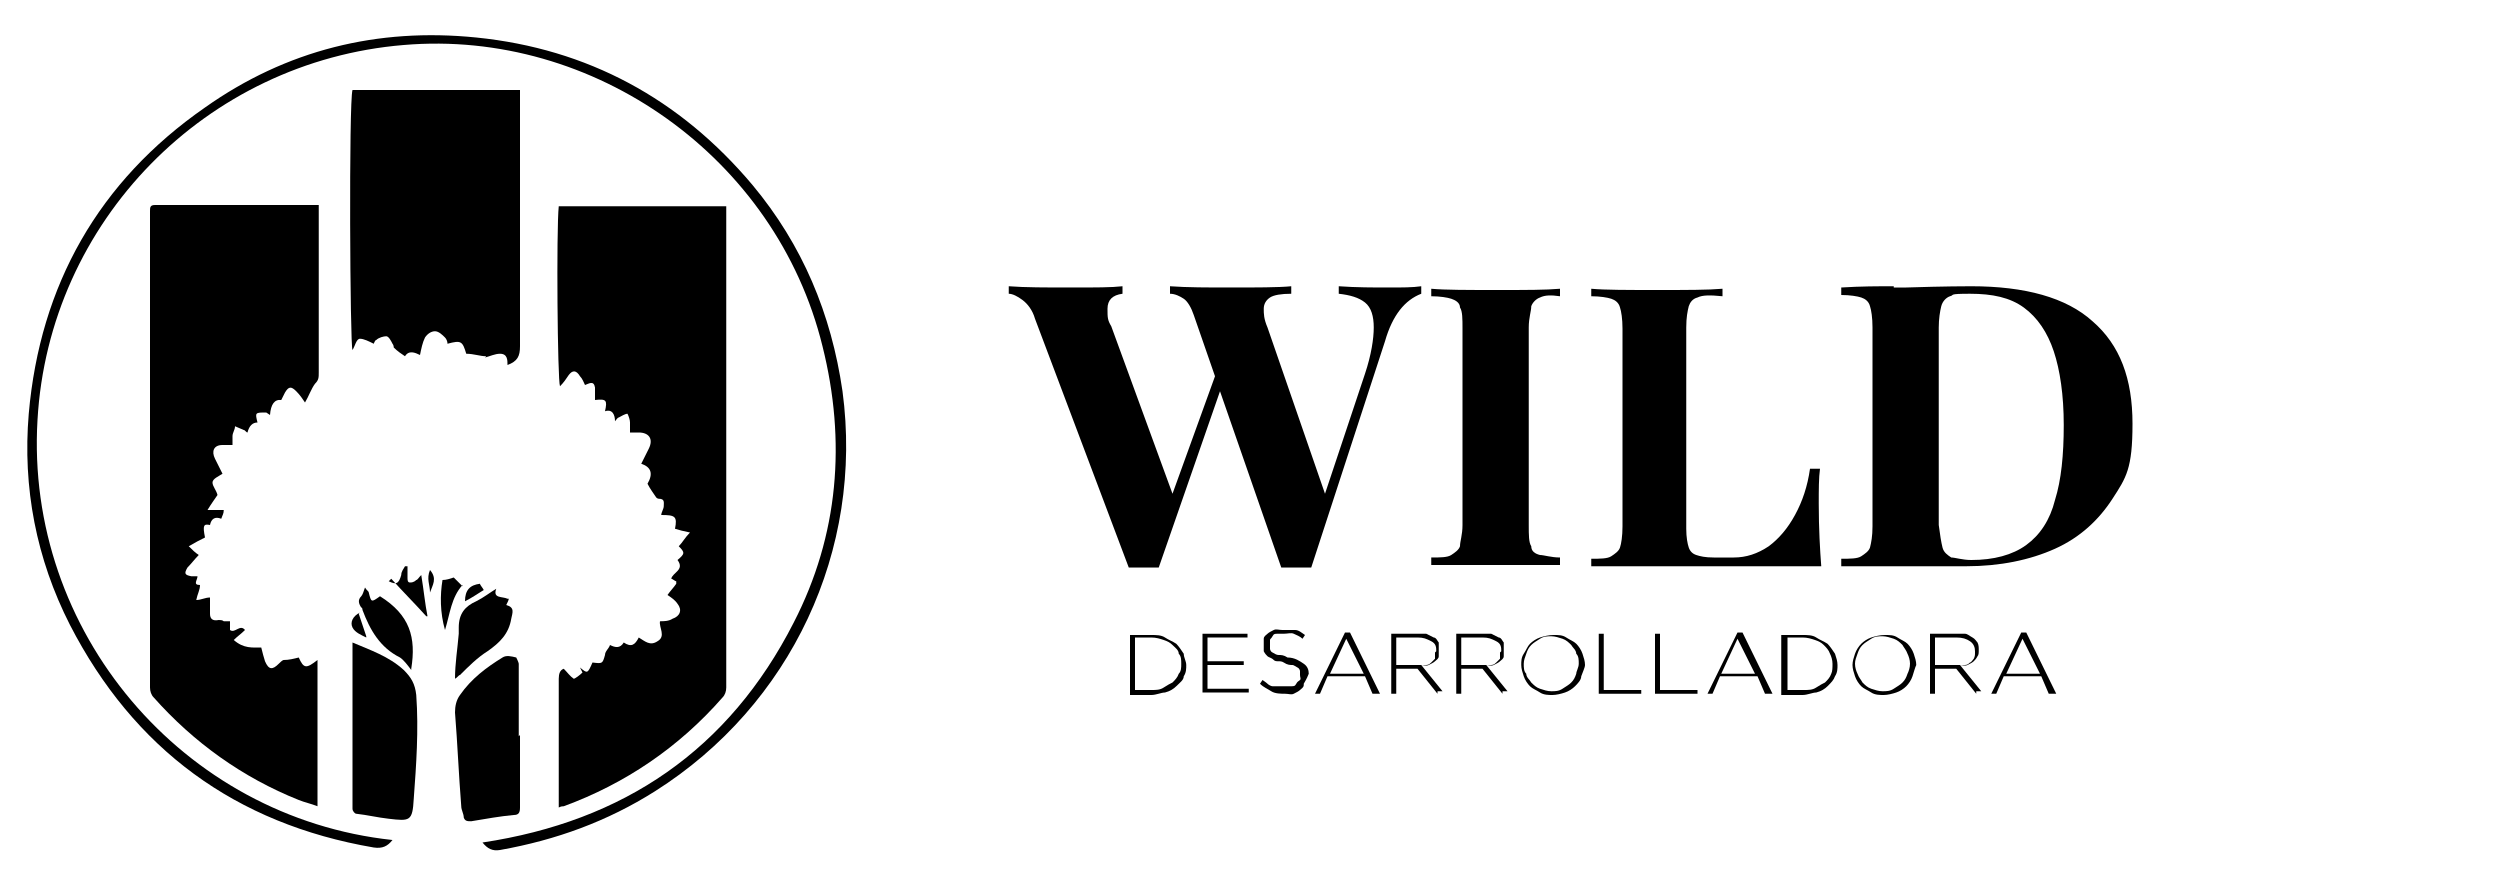
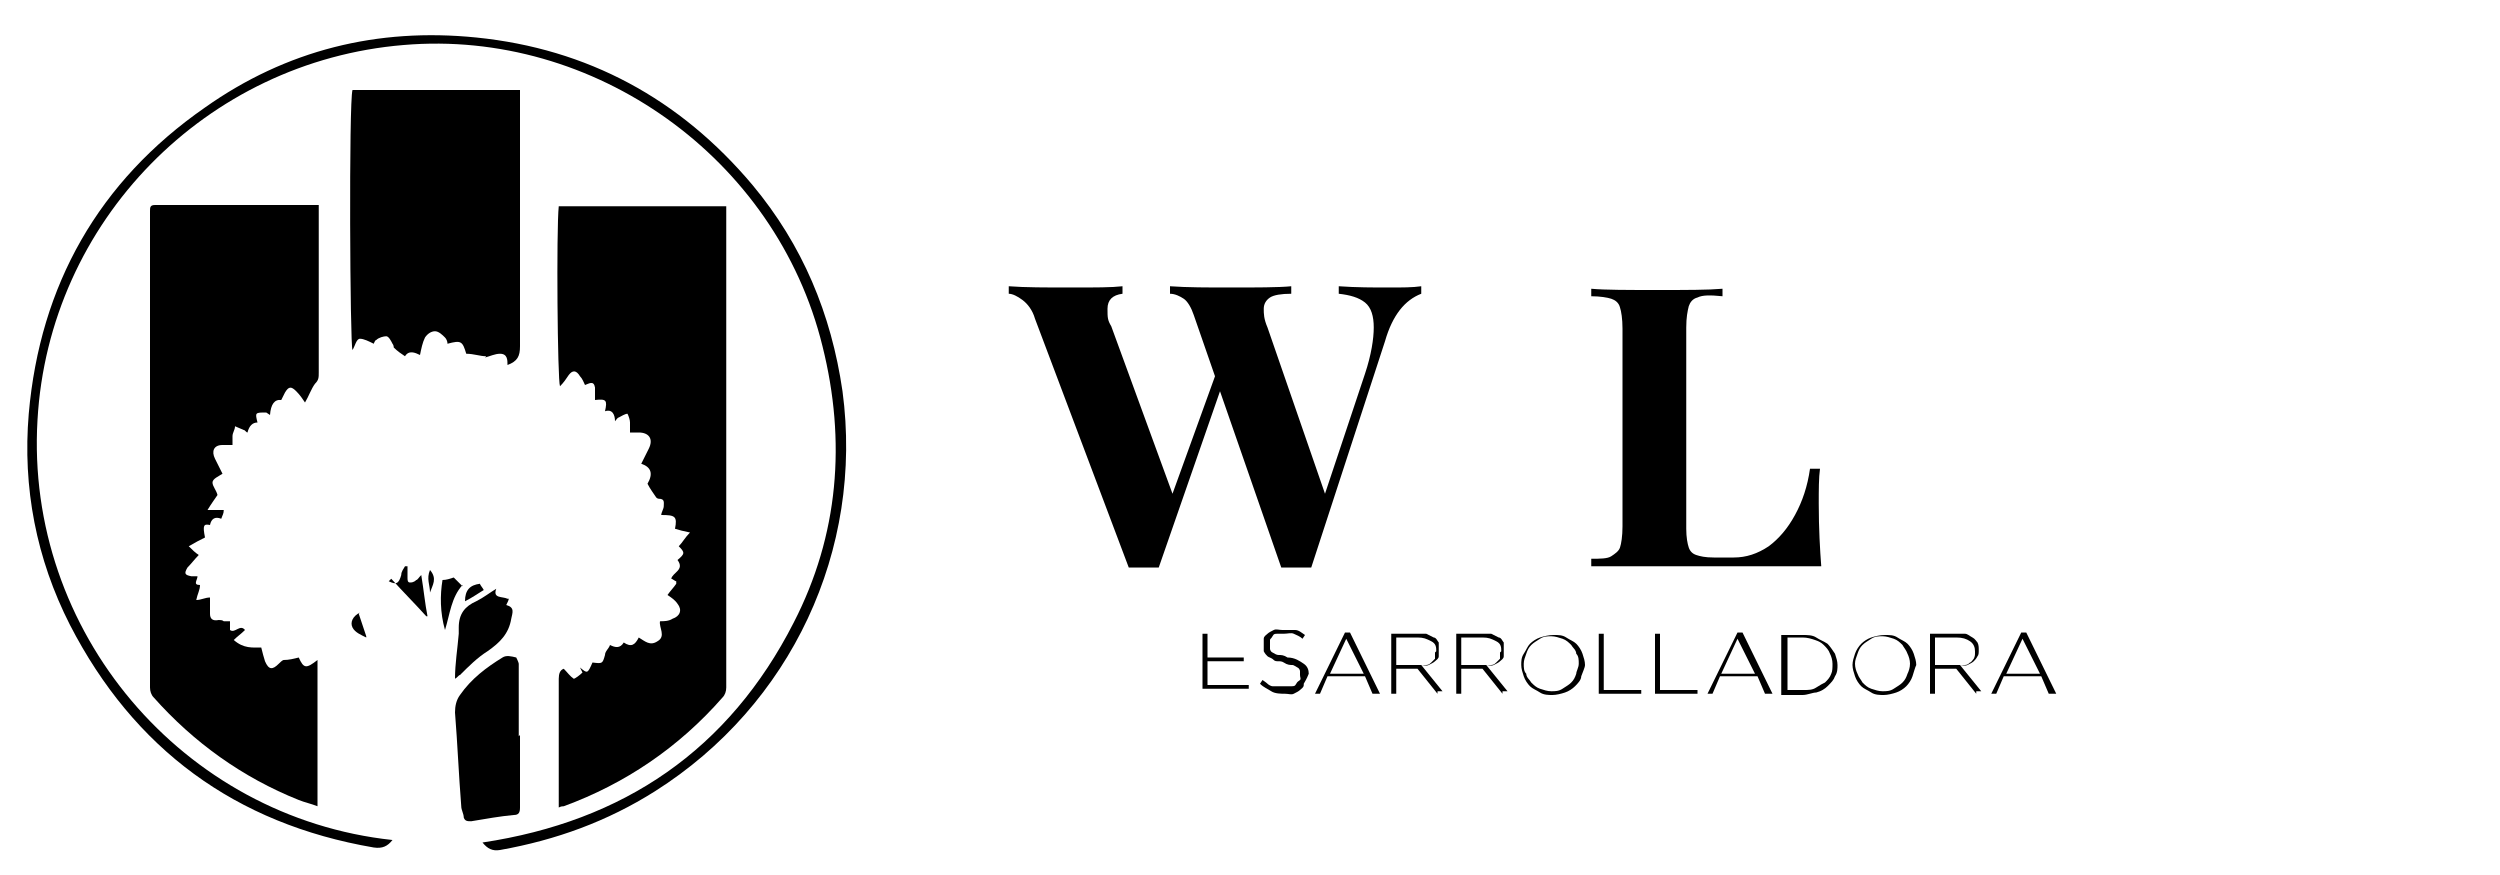
<svg xmlns="http://www.w3.org/2000/svg" id="Layer_1" data-name="Layer 1" version="1.1" viewBox="0 0 200 70">
  <defs>
    <style>
      .cls-1 {
        fill: #000;
        stroke-width: 0px;
      }
    </style>
  </defs>
  <path class="cls-1" d="M111.1,23c1.1,0,1.9,0,2.6-.1v.6c-1.3.5-2.3,1.7-2.9,3.8l-5.9,18.1h-2.4l-4.9-14.1-4.9,14.1h-2.4l-7.5-19.9c-.2-.7-.6-1.2-1-1.5s-.8-.5-1.1-.5v-.6c1.3.1,3,.1,5,.1s3.2,0,4.1-.1v.6c-.8.1-1.2.5-1.2,1.2s0,.9.3,1.4l4.9,13.4,3.4-9.4-1.7-4.9c-.2-.6-.5-1.1-.8-1.3s-.7-.4-1.1-.4v-.6c1.4.1,3,.1,4.9.1s3.8,0,4.8-.1v.6c-.8,0-1.4.1-1.7.3s-.5.5-.5.9,0,.8.3,1.5l4.6,13.3,3.2-9.6c.5-1.5.7-2.8.7-3.7s-.2-1.6-.7-2-1.2-.6-2.1-.7v-.6c1.4.1,2.8.1,4,.1h0Z" />
-   <path class="cls-1" d="M123.2,23.8c-.3.1-.6.4-.7.7,0,.4-.2.9-.2,1.7v15.8c0,.8,0,1.4.2,1.7,0,.4.3.6.7.7.3,0,.9.2,1.6.2v.6c-1.2,0-2.9,0-5,0s-4.1,0-5.3,0v-.6c.7,0,1.3,0,1.6-.2s.6-.4.7-.7c0-.4.2-.9.2-1.7v-15.7c0-.8,0-1.4-.2-1.7,0-.4-.4-.6-.7-.7s-.9-.2-1.6-.2v-.6c1.1.1,2.9.1,5.3.1s3.8,0,5-.1v.6c-.7-.1-1.2-.1-1.6.1Z" />
  <path class="cls-1" d="M135.8,23.8c-.4.1-.6.4-.7.7-.1.4-.2.9-.2,1.7v16.1c0,.7.1,1.2.2,1.5s.3.5.6.6.7.2,1.4.2h1.6c1,0,1.9-.3,2.8-.9.8-.6,1.5-1.4,2.1-2.5s1-2.3,1.2-3.7h.8c-.1.7-.1,1.7-.1,2.8,0,2,.1,3.7.2,5-1.5,0-4,0-7.6,0s-8.4,0-10.8,0v-.6c.7,0,1.3,0,1.6-.2s.6-.4.7-.7.2-.9.2-1.7v-15.8c0-.8-.1-1.4-.2-1.7-.1-.4-.4-.6-.7-.7s-.9-.2-1.6-.2v-.6c1.1.1,2.9.1,5.3.1s4,0,5.2-.1v.6c-1-.1-1.6-.1-2,.1Z" />
-   <path class="cls-1" d="M151.5,23h1c3.1-.1,4.9-.1,5.2-.1,4.3,0,7.6.9,9.7,2.8,2.2,1.9,3.2,4.6,3.2,8.2s-.5,4.3-1.6,6-2.6,3.1-4.6,4-4.4,1.4-7.1,1.4h-4.9c-2.3,0-4,0-5.1,0v-.6c.7,0,1.3,0,1.6-.2s.6-.4.7-.7c.1-.4.2-.9.2-1.7v-15.9c0-.8-.1-1.4-.2-1.7-.1-.4-.4-.6-.7-.7s-.9-.2-1.6-.2v-.6c1.6-.1,2.9-.1,4.2-.1h0ZM155.4,43.8c.1.4.4.6.7.8.3,0,.9.2,1.6.2,1.8,0,3.3-.4,4.4-1.2s1.9-2,2.3-3.6c.5-1.6.7-3.6.7-6s-.3-4.4-.8-5.9-1.3-2.7-2.4-3.5-2.5-1.1-4.3-1.1-1.2.1-1.6.2c-.3.1-.6.4-.7.8s-.2,1-.2,1.7v15.8c.1.8.2,1.4.3,1.8Z" />
-   <path class="cls-1" d="M94.7,54.1c0,.3-.3.5-.6.8-.2.2-.5.4-.9.5-.3,0-.7.2-1.1.2h-1.7v-4.8h1.7c.4,0,.8,0,1.1.2s.6.3.9.5c.2.2.4.5.6.8,0,.3.2.6.2.9s0,.6-.2.9ZM94.5,53.1c0-.3,0-.6-.2-.8,0-.3-.3-.5-.5-.7s-.4-.3-.7-.4-.6-.2-1-.2h-1.3v4.2h1.3c.4,0,.7,0,1-.2s.5-.3.7-.4c.2-.2.4-.4.5-.7.2-.2.2-.5.2-.8Z" />
-   <path class="cls-1" d="M96.2,55.5v-4.8h3.6v.3h-3.2v1.9h2.9v.3h-2.9v1.9h3.3v.3h-3.7Z" />
+   <path class="cls-1" d="M96.2,55.5v-4.8h3.6h-3.2v1.9h2.9v.3h-2.9v1.9h3.3v.3h-3.7Z" />
  <path class="cls-1" d="M104.3,54.8c0,.2-.2.3-.3.4s-.3.2-.5.3-.4,0-.7,0-.8,0-1.1-.2-.6-.3-.9-.6l.2-.3c0,0,.3.2.4.3s.3.2.4.2c0,0,.3,0,.5,0h.5s.4,0,.5,0c.2,0,.3,0,.4-.2s.2-.2.3-.3,0-.2,0-.4,0-.2,0-.3c0,0,0-.2-.2-.3s-.3-.2-.4-.2c-.2,0-.4,0-.7-.2s-.6,0-.8-.2-.4-.2-.5-.3-.2-.2-.3-.4c0,0,0-.3,0-.5s0-.3,0-.5.2-.3.3-.4.3-.2.5-.3.4,0,.7,0,.7,0,1,0,.5.2.8.4l-.2.3c-.2-.2-.5-.3-.7-.4s-.5,0-.8,0-.4,0-.5,0c-.2,0-.3,0-.4.2s-.2.2-.2.3c0,0,0,.2,0,.4s0,.2,0,.3c0,0,0,.2.2.3s.3.2.5.2c.2,0,.4,0,.7.2.6,0,1,.3,1.3.5s.4.5.4.8c-.2.5-.3.6-.4.8Z" />
  <path class="cls-1" d="M109.8,55.5l-.6-1.4h-3l-.6,1.4h-.4l2.4-4.9h.4l2.4,4.9h-.6ZM107.7,51.1l-1.3,2.8h2.7l-1.4-2.8Z" />
  <path class="cls-1" d="M115,55.5l-1.6-2h-1.7v2h-.4v-4.8h2.1c.3,0,.5,0,.7,0l.6.3c.2,0,.3.3.4.4,0,.2,0,.4,0,.6s0,.4,0,.5c0,.2-.2.3-.3.4s-.3.2-.5.3-.4,0-.6,0l1.7,2.1h-.4ZM114.9,52.1c0-.3,0-.6-.4-.8s-.6-.3-1.1-.3h-1.7v2.2h1.7c.2,0,.4,0,.6,0s.3,0,.5-.2c0,0,.2-.2.3-.3,0-.2,0-.3,0-.5Z" />
  <path class="cls-1" d="M120.2,55.5l-1.6-2h-1.7v2h-.4v-4.8h2.1c.3,0,.5,0,.7,0l.6.3c.2,0,.3.3.4.4,0,.2,0,.4,0,.6s0,.4,0,.5c0,.2-.2.3-.3.4s-.3.2-.5.3-.4,0-.6,0l1.7,2.1h-.4ZM120.1,52.1c0-.3,0-.6-.4-.8s-.6-.3-1.1-.3h-1.7v2.2h1.7c.2,0,.4,0,.6,0s.3,0,.5-.2c0,0,.2-.2.3-.3,0-.2,0-.3,0-.5Z" />
  <path class="cls-1" d="M126.5,54.1c0,.3-.3.6-.5.8s-.5.4-.8.5-.7.2-1,.2-.7,0-1-.2-.6-.3-.8-.5-.4-.5-.5-.8-.2-.6-.2-.9,0-.6.2-.9.3-.6.5-.8.5-.4.8-.5.7-.2,1.1-.2.7,0,1,.2.6.3.8.5.4.5.5.8.2.6.2.9c0,.2-.2.6-.3.9ZM126.3,53.1c0-.3,0-.6-.2-.8,0-.3-.3-.5-.4-.7-.2-.2-.4-.4-.7-.5s-.6-.2-.9-.2-.6,0-.9.2-.5.3-.7.5-.3.4-.4.7-.2.5-.2.8,0,.6.2.8c0,.3.3.5.4.7.2.2.4.4.7.5s.6.2.9.2.6,0,.9-.2.5-.3.7-.5.3-.4.4-.7c0-.2.2-.5.2-.8Z" />
  <path class="cls-1" d="M127.9,55.5v-4.8h.4v4.5h3v.3h-3.4Z" />
  <path class="cls-1" d="M132.4,55.5v-4.8h.4v4.5h3v.3h-3.4Z" />
  <path class="cls-1" d="M141.2,55.5l-.6-1.4h-3l-.6,1.4h-.4l2.4-4.9h.4l2.4,4.9h-.6ZM139,51.1l-1.3,2.8h2.7l-1.4-2.8Z" />
  <path class="cls-1" d="M146.8,54.1c-.1.3-.3.5-.6.8-.2.2-.5.4-.9.5-.3,0-.7.2-1.1.2h-1.7v-4.8h1.7c.4,0,.8,0,1.1.2s.6.3.9.5c.2.2.4.5.6.8.1.3.2.6.2.9s0,.6-.2.9ZM146.6,53.1c0-.3-.1-.6-.2-.8-.1-.3-.3-.5-.5-.7s-.4-.3-.7-.4-.6-.2-1-.2h-1.2v4.2h1.3c.4,0,.7,0,1-.2s.5-.3.7-.4c.2-.2.4-.4.5-.7.1-.2.1-.5.1-.8h0Z" />
  <path class="cls-1" d="M153,54.1c-.1.3-.3.6-.5.8s-.5.4-.8.5-.7.2-1,.2-.7,0-1-.2-.6-.3-.8-.5-.4-.5-.5-.8-.2-.6-.2-.9.1-.6.2-.9.3-.6.5-.8.5-.4.8-.5.7-.2,1.1-.2.7,0,1,.2.6.3.8.5.4.5.5.8.2.6.2.9c-.1.2-.2.6-.3.9ZM152.8,53.1c0-.3-.1-.6-.2-.8-.1-.3-.3-.5-.4-.7-.2-.2-.4-.4-.7-.5s-.6-.2-.9-.2-.6,0-.9.2-.5.3-.7.5-.3.4-.4.7-.2.5-.2.8.1.6.2.8c.1.3.3.5.4.7.2.2.4.4.7.5s.6.2.9.2.6,0,.9-.2.5-.3.7-.5.3-.4.4-.7c.1-.2.2-.5.2-.8Z" />
  <path class="cls-1" d="M158.1,55.5l-1.6-2h-1.7v2h-.4v-4.8h2.1c.3,0,.5,0,.7,0s.4.2.6.3.3.3.4.4c.1.2.1.4.1.6s0,.4-.1.5c-.1.2-.2.3-.3.4s-.3.2-.5.3-.4,0-.6,0l1.7,2.1h-.4ZM158,52.1c0-.3-.1-.6-.4-.8s-.6-.3-1.1-.3h-1.7v2.2h1.7c.2,0,.4,0,.6,0s.3,0,.5-.2c.1,0,.2-.2.3-.3.1-.2.1-.3.1-.5h0Z" />
  <path class="cls-1" d="M163.9,55.5l-.6-1.4h-3l-.6,1.4h-.4l2.4-4.9h.4l2.4,4.9h-.6ZM161.8,51.1l-1.3,2.8h2.7l-1.4-2.8Z" />
  <g>
    <path class="cls-1" d="M21.3,33c-.9,0-.9,0-.7.8q-.6,0-.8.8c-.1,0-.2-.2-.3-.2-.2-.1-.5-.2-.7-.3,0,.3-.2.5-.2.8,0,.2,0,.4,0,.7-.3,0-.5,0-.8,0-.7,0-.9.5-.6,1.1.2.4.4.8.6,1.2-.3.2-.8.4-.8.7,0,.3.3.6.4,1-.2.3-.5.7-.8,1.2h1.3c0,.3-.1.4-.2.7-.5-.2-.8,0-.9.5-.5-.1-.6,0-.4,1-.4.2-.8.4-1.3.7.3.3.5.5.8.7-.3.3-.6.7-.9,1-.3.5-.2.6.3.7.1,0,.3,0,.5,0,0,.3-.4.7.2.7,0,.4-.2.7-.3,1.2.4,0,.7-.2,1.1-.2,0,.5,0,.9,0,1.3,0,.4.2.6.7.5.1,0,.3,0,.4.1.2,0,.3,0,.5,0,0,.2,0,.4,0,.7.4.3.8-.5,1.2,0-.3.3-.6.5-.9.8.8.7,1.5.6,2.2.6.1.4.2.8.3,1.1.3.7.6.7,1.1.2.1-.1.3-.3.4-.3.4,0,.8-.1,1.2-.2.4.9.6.9,1.5.2v11.7c-.5-.2-1-.3-1.5-.5-4.5-1.8-8.4-4.6-11.6-8.2-.2-.2-.3-.5-.3-.8,0-12.7,0-25.4,0-38.1,0-.3,0-.5.4-.5,4.3,0,8.6,0,12.9,0,0,0,0,0,.2,0,0,.2,0,.4,0,.6,0,4.3,0,8.5,0,12.8,0,.4,0,.6-.3.9-.3.4-.5,1-.8,1.5-.2-.3-.4-.6-.7-.9-.4-.4-.6-.4-.9.1-.1.2-.2.4-.3.6q-.8-.1-.9,1.2Z" />
    <path class="cls-1" d="M46.4,53.4c.6.5.6.5,1-.4.8.1.8.1,1-.6,0-.3.3-.5.4-.8.4.2.8.3,1.1-.2.6.4.9.2,1.2-.4.5.3.9.7,1.5.3.7-.4.1-1.1.2-1.6.3,0,.7,0,1-.2.6-.2.8-.7.4-1.2-.2-.3-.5-.5-.8-.7.2-.3.5-.6.7-.9,0,0,0-.1,0-.2-.1,0-.3-.2-.4-.2.1-.5,1.1-.7.5-1.5.6-.5.6-.6.1-1.1.3-.3.5-.7.9-1.1-.5-.1-.9-.2-1.2-.3.2-1,0-1.1-1.1-1.1,0-.2.2-.5.2-.7,0-.3.1-.6-.4-.6,0,0-.1,0-.2-.1-.2-.3-.5-.7-.7-1.1q.7-1.2-.5-1.6c.2-.4.4-.8.6-1.2.4-.8,0-1.3-.8-1.3-.2,0-.4,0-.7,0,0-.3,0-.5,0-.8,0-.2-.1-.5-.2-.7-.2,0-.5.2-.7.3-.1,0-.2.2-.3.3,0-.5-.2-1-.8-.8.2-.9.1-1-.8-.9,0-.3,0-.7,0-1-.1-.6-.5-.3-.8-.2-.1-.2-.2-.5-.4-.7-.3-.5-.6-.5-.9-.1-.2.3-.4.6-.7.9-.2-.4-.3-12.5-.1-14.4h13.4c0,.2,0,.4,0,.6,0,12.6,0,25.3,0,37.9,0,.3-.1.6-.3.8-3.5,4-7.8,6.9-12.7,8.7-.1,0-.2,0-.4.1,0-.2,0-.4,0-.6,0-3.2,0-6.5,0-9.7,0-.4.1-.7.4-.8.3.3.5.6.8.8.1,0,.5-.3.7-.5Z" />
    <path class="cls-1" d="M38.9,28.5c-.5,0-1-.2-1.6-.2-.3-1-.4-1.1-1.5-.8,0-.2-.1-.4-.2-.5-.2-.2-.5-.5-.8-.5-.3,0-.6.2-.8.5-.2.4-.3.9-.4,1.4-.4-.2-.9-.4-1.2.1-.3-.2-.6-.4-.9-.7,0,0,0-.2-.1-.3-.1-.2-.3-.6-.5-.6-.2,0-.6.1-.8.3-.1,0-.2.3-.2.3-.4-.2-.8-.4-1.1-.4-.3,0-.4.6-.6.9-.2-.2-.3-19.9,0-20.8h13.4c0,.2,0,.4,0,.6,0,6.6,0,13.3,0,19.9,0,.8-.2,1.2-1,1.5,0-.4,0-.9-.6-.9-.4,0-.8.2-1.2.3Z" />
    <path class="cls-1" d="M31.4,67.2c-.4.5-.8.7-1.5.6-11.1-1.9-19.2-7.9-24.3-17.8-2.7-5.3-3.8-11-3.3-16.9.9-10.3,5.6-18.6,14.1-24.5,6.5-4.6,13.8-6.4,21.7-5.6,8.9.9,16.3,4.9,22.1,11.8,4,4.8,6.3,10.3,7.2,16.5,1.7,12.7-4.1,25.1-15,32-3.8,2.4-7.9,3.9-12.4,4.7-.6.1-1-.1-1.4-.6,11.3-1.7,19.7-7.4,24.9-17.6,3.6-7,4.2-14.5,2.3-22.1C62.1,12.6,47.5,2.3,32.3,3.6,16.5,4.9,3.9,17.7,3,33.6c-1,16.9,11.6,31.8,28.4,33.6Z" />
-     <path class="cls-1" d="M28.2,51.4c1.4.6,2.9,1.1,4.1,2.2.6.6.9,1.1,1,2,.2,2.8,0,5.6-.2,8.3-.1,1.8-.3,1.8-2,1.6-.9-.1-1.7-.3-2.6-.4-.1,0-.3-.2-.3-.4,0-4.4,0-8.8,0-13.3,0,0,0,0,0,0Z" />
    <path class="cls-1" d="M41.6,58.8c0,1.9,0,3.9,0,5.8,0,.4-.1.6-.5.6-1.1.1-2.2.3-3.4.5-.3,0-.5,0-.6-.3,0-.3-.2-.6-.2-.9-.2-2.5-.3-5-.5-7.5,0-.5.1-1,.4-1.4.9-1.3,2.1-2.2,3.4-3,.3-.2.7-.1,1.1,0,0,0,.2.4.2.5,0,1.9,0,3.8,0,5.8Z" />
    <path class="cls-1" d="M40.7,47.9c0,.1-.1.3-.2.5.7.2.5.6.4,1.1-.2,1.2-.9,1.9-1.9,2.6-.8.5-1.5,1.2-2.2,1.9-.1,0-.2.2-.4.3,0-1.2.2-2.4.3-3.6,0-.2,0-.3,0-.5,0-1.1.5-1.7,1.4-2.1.6-.3,1.1-.7,1.6-1-.3.8.5.6.9.8Z" />
-     <path class="cls-1" d="M32.9,53.6c-.3-.4-.6-.8-.9-1-1.6-.8-2.4-2.2-3-3.8,0,0,0-.2-.1-.2-.2-.3-.3-.6,0-.9.1-.1.2-.4.3-.7.1.2.3.3.3.4.2.8.2.8.9.3,2.4,1.5,2.9,3.3,2.5,5.8Z" />
    <path class="cls-1" d="M32.6,45.4c0,.3,0,.5,0,.8,0,.2,0,.4.2.4.1,0,.3,0,.5-.2.1,0,.2-.2.4-.4.2,1.2.3,2.3.5,3.3h-.1c-.9-1-1.9-2-2.8-3,0,0-.1.1-.2.2.6.3.8.2,1-.5,0-.3.2-.5.3-.7,0,0,.1,0,.2,0Z" />
    <path class="cls-1" d="M37,46.8c-.9,1-1,2.3-1.4,3.6-.4-1.4-.4-2.8-.2-4,.3,0,.6-.1.9-.2.2.2.4.4.7.7Z" />
    <path class="cls-1" d="M28.7,49.1c.2.6.4,1.2.6,1.8,0,0,0,0,0,.1-.4-.2-.9-.4-1.1-.8-.2-.4,0-.9.6-1.2Z" />
    <path class="cls-1" d="M37.2,48.1c0-.9.4-1.3,1.2-1.4,0,.1.2.3.3.5-.5.3-.9.6-1.5.9Z" />
    <path class="cls-1" d="M34.4,47.4c0-.6-.3-1.1,0-1.8.6.7.2,1.2,0,1.8Z" />
  </g>
</svg>